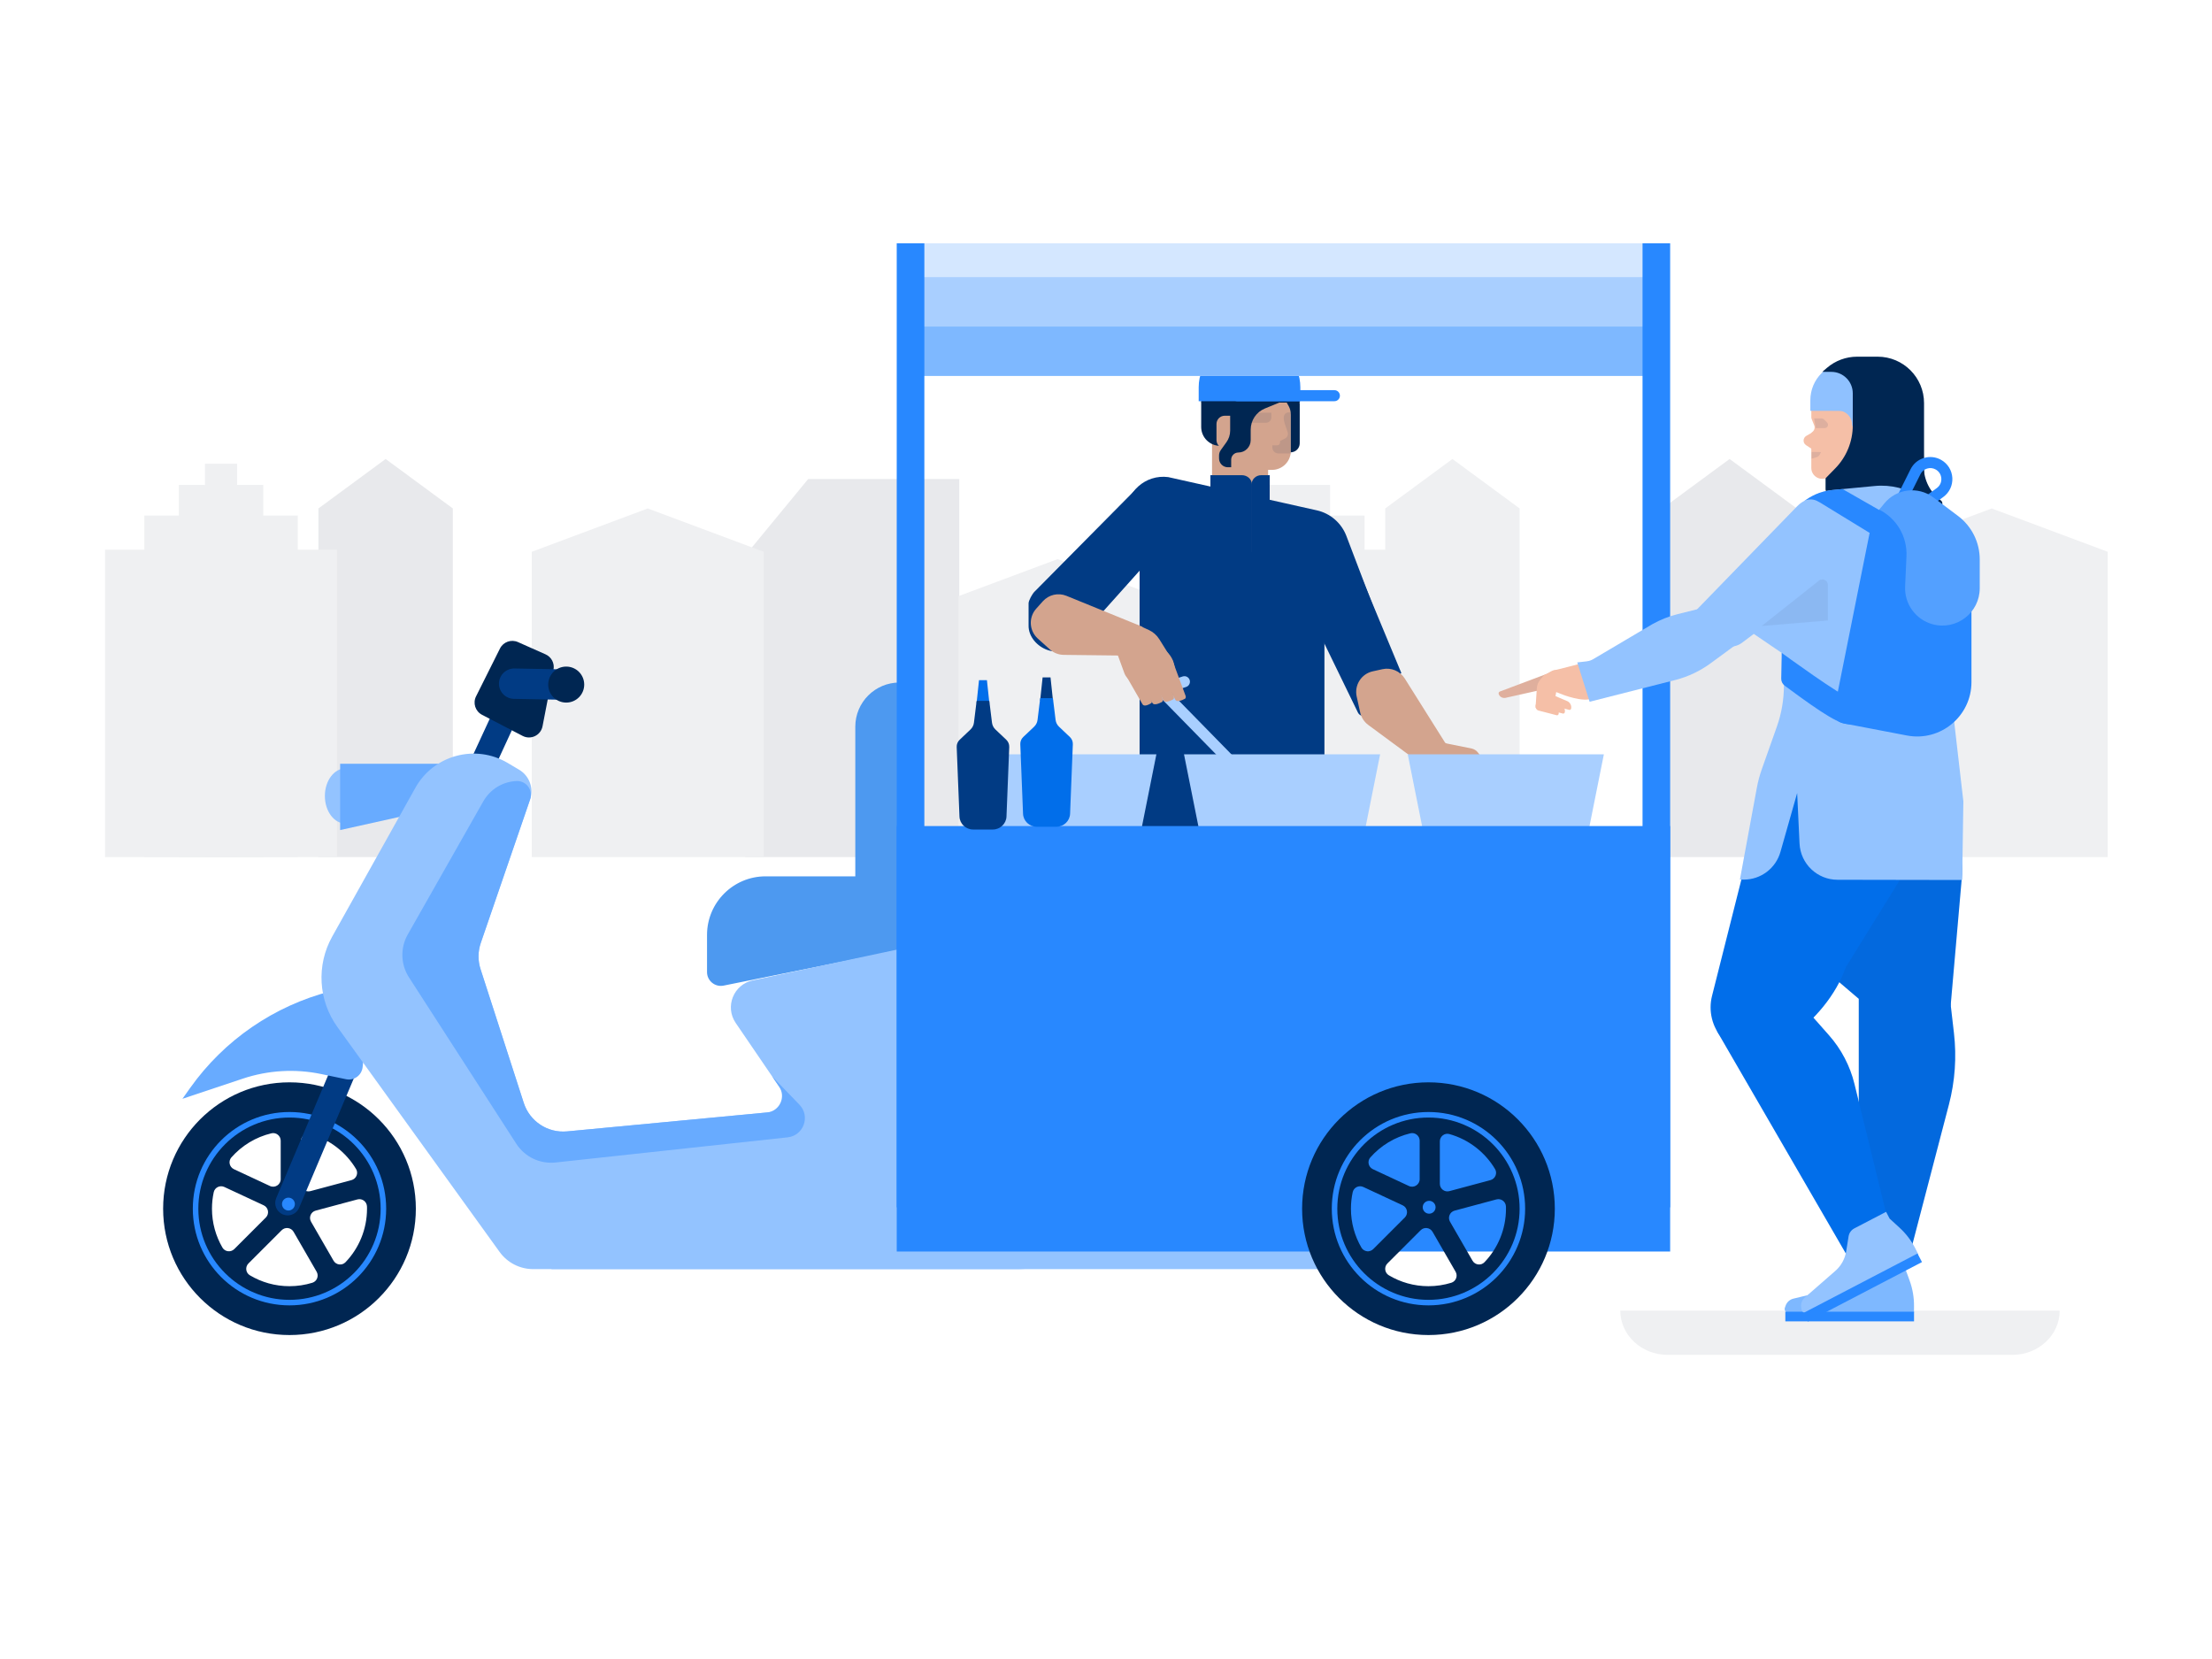
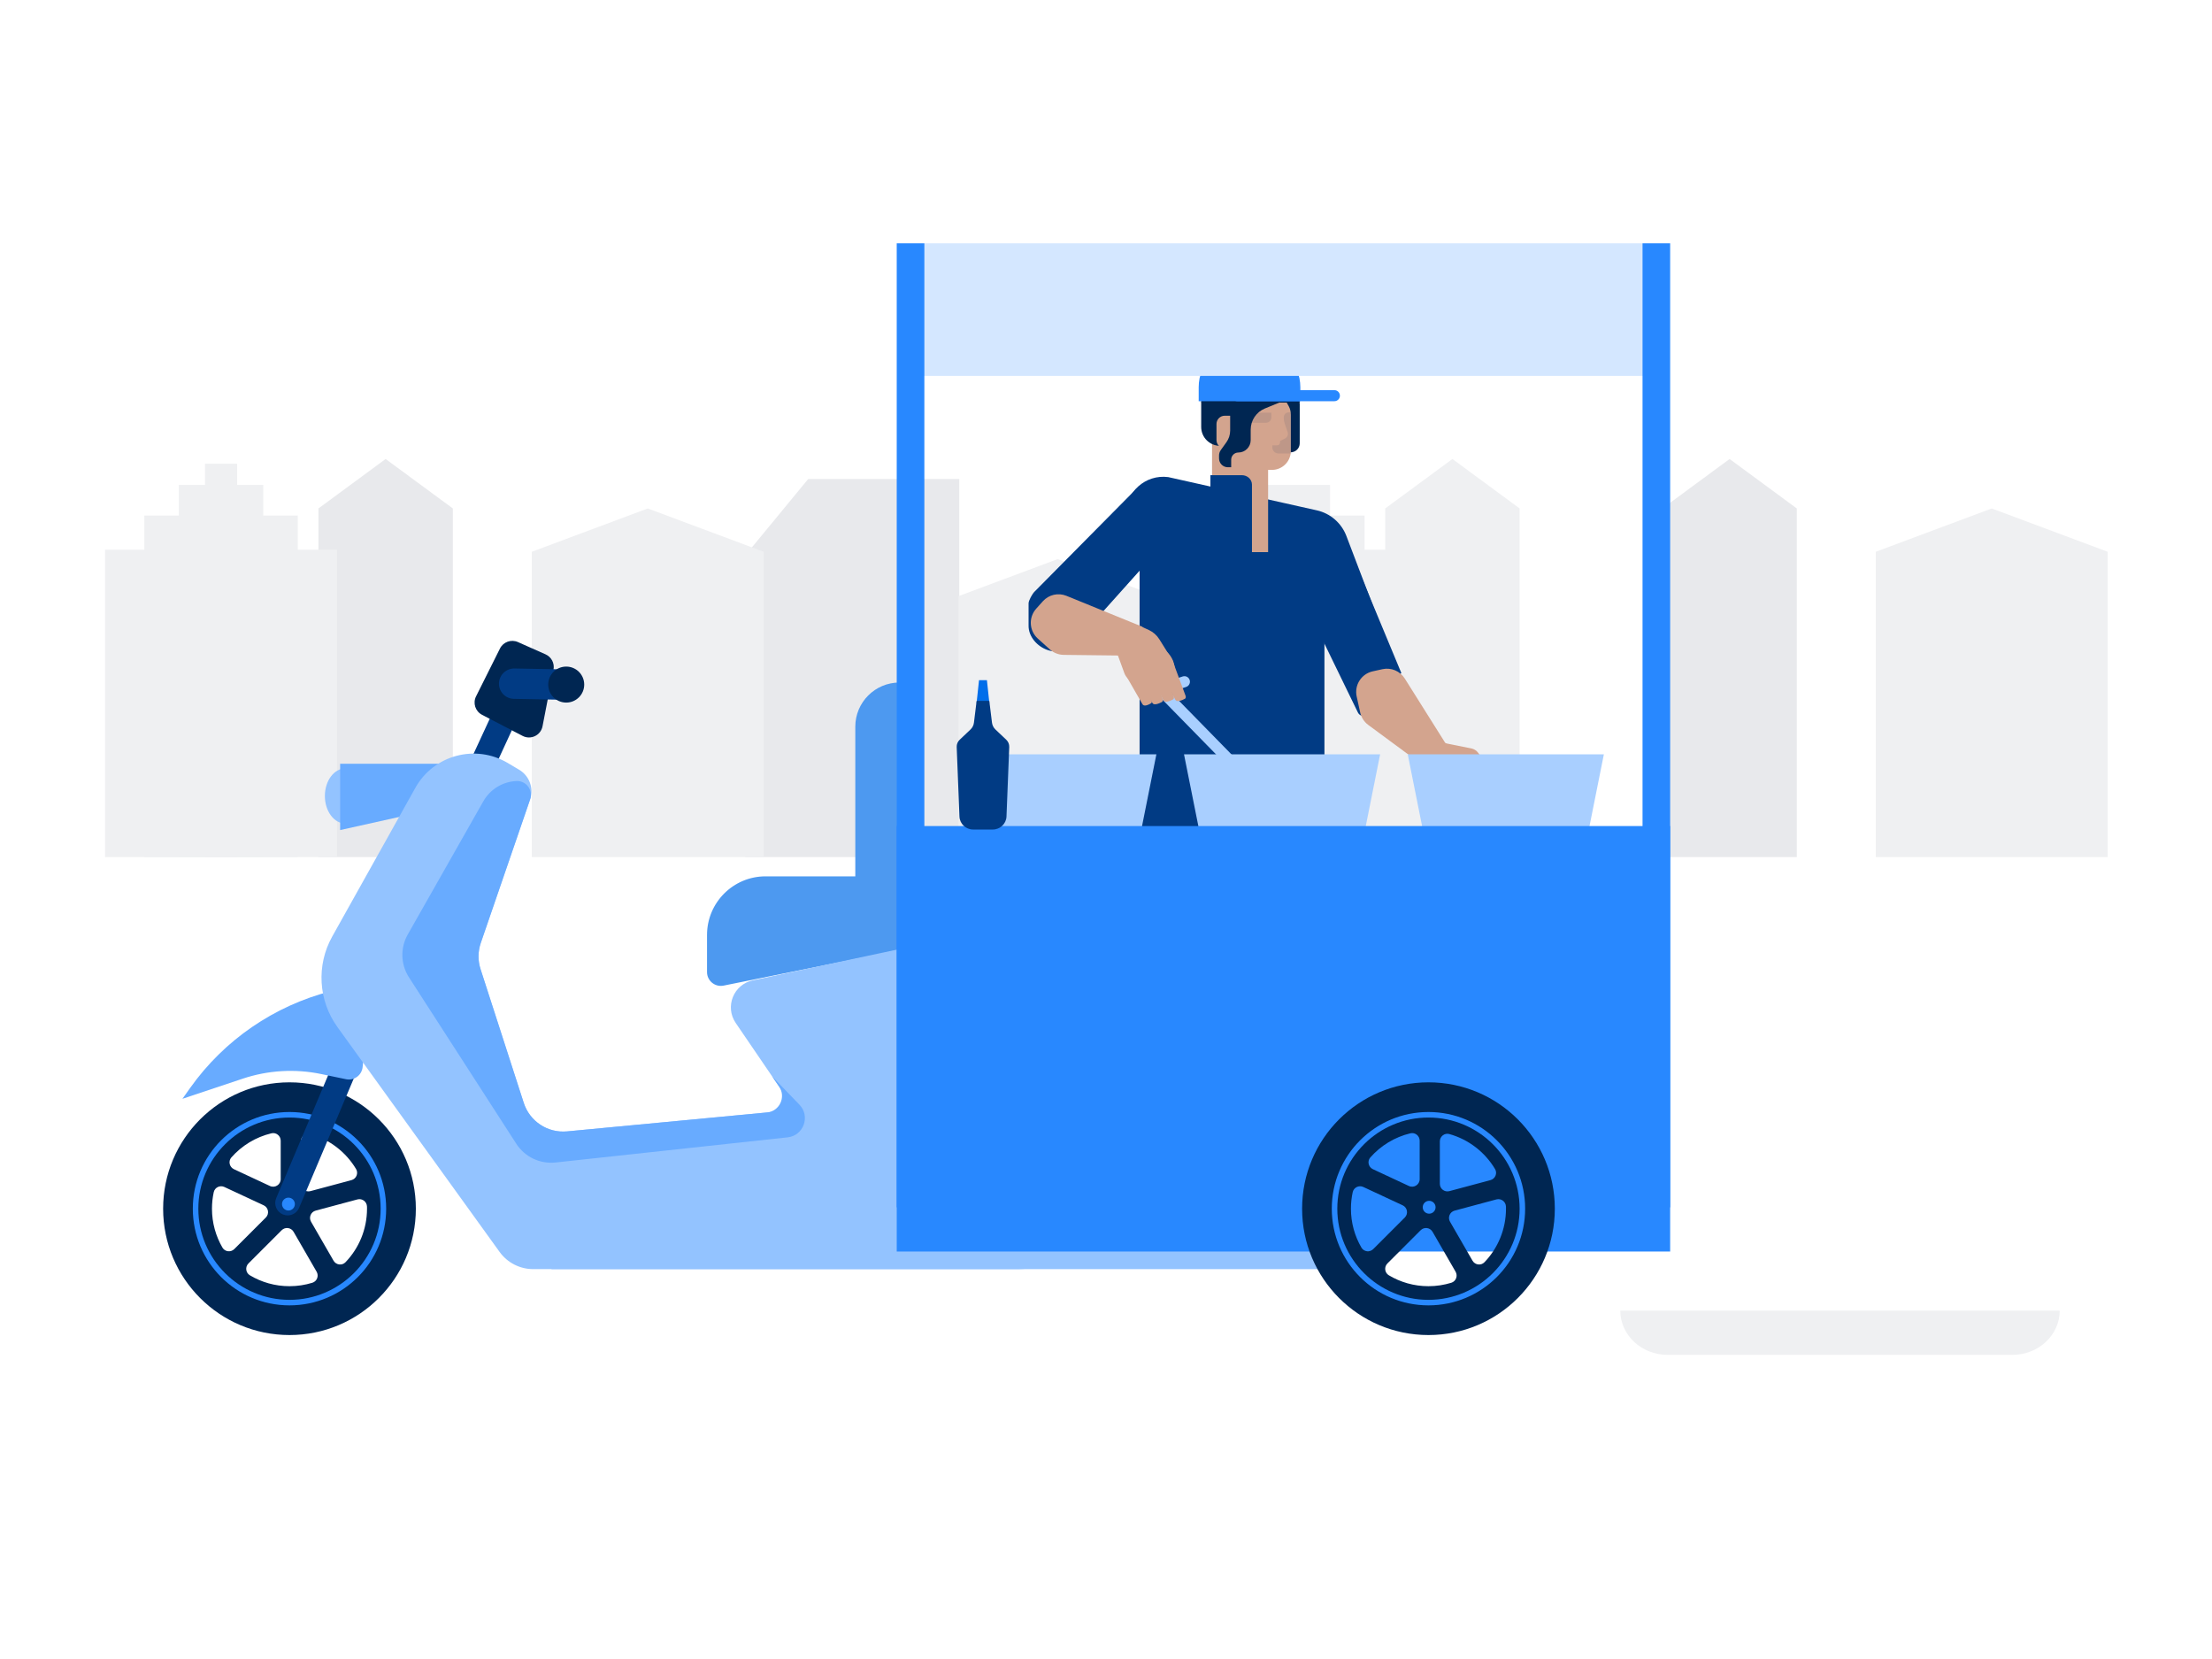
<svg xmlns="http://www.w3.org/2000/svg" fill="none" viewBox="0 0 800 600" width="800" height="600">
  <defs>
    <clipPath id="assetClipPath_bBkEfndq">
      <path d="m0 0 h 710.777 v 142.697 h -710.777 v -142.697 z" id="path_ab_RX7Nm" fill="#ffffff" />
    </clipPath>
    <clipPath id="assetClipPath_l3e_ZC0d">
      <path d="m0 0 h 180.981 v 190.299 h -180.981 v -190.299 z" id="path_eIe6G96A" fill="#ffffff" />
    </clipPath>
    <clipPath id="assetClipPath_PN1yDMDc">
      <path d="m0 0 h 186.087 v 19.009 h -186.087 v -19.009 z" id="path_DM-Ap_X1" fill="#ffffff" />
    </clipPath>
    <clipPath id="assetClipPath__Ac57nNj">
      <path d="m0 0 h 545.58 v 395.232 h -545.58 v -395.232 z" id="path_YZrquQn_" fill="#ffffff" />
    </clipPath>
    <clipPath id="assetClipPath_XlDsQSmM">
-       <path d="m0 0 h 174.348 v 349.228 h -174.348 v -349.228 z" id="path_dmV0kiN9" fill="#ffffff" />
-     </clipPath>
+       </clipPath>
    <clipPath id="assetClipPath_9faT1vcd">
      <path d="m0 0 h 17.649 v 50.803 h -17.649 v -50.803 z" id="path_PJJYaRJb" fill="#ffffff" />
    </clipPath>
    <clipPath id="assetClipPath_TCtCACsz">
-       <path d="m0 0 h 17.649 v 50.803 h -17.649 v -50.803 z" id="path_a89gmgZ4" fill="#ffffff" />
-     </clipPath>
+       </clipPath>
  </defs>
  <path id="collage_bg" d="M0 0h800v600H0z" fill="#FFFFFF" />
  <g transform="translate(38 166)" data-asset-index="0">
    <g clip-path="url(#assetClipPath_bBkEfndq)" transform="scale(1.019 1.009)" data-asset-index="0">
      <path d="m600.432 17.732-23.853-17.732-23.853 17.732v62.483 62.483h23.853 23.853v-62.483z" fill="#E8E9EC" id="H_pNjHcIc2O52w-77wy9H" />
      <path d="m303.169 7.177h-53.617l-22.375 27.442v108.079h75.992z" fill="#E8E9EC" id="CKCT7KzThjKSfOYmTI3Hn" />
      <path d="m123.432 17.732-23.853-17.732-23.853 17.732v62.483 62.483h23.853 23.853v-62.483z" fill="#E8E9EC" id="WN3dE6AF7TM-OgT45wrs9" />
      <g fill="#EFF0F2" id="Ja84j-ViVWL_v3ELdnwmc">
        <path d="m0 32.508h82.325v110.189h-82.325z" fill="#EFF0F2" id="UAdZxEk4w82sDD4EPytkF" />
        <path d="m13.932 20.265h54.461v122.433h-54.461z" fill="#EFF0F2" id="wIXIYdmJacdA4fXGFBDtY" />
        <path d="m26.175 9.288h29.975v133.41h-29.975z" fill="#EFF0F2" id="O749r1aeViWgwwbMy805" />
        <path d="m35.463 1.689h11.399v141.009h-11.399z" fill="#EFF0F2" id="YzJmsMnZoRYbReu-I9qxs" />
        <path d="m378.628 32.508h82.325v110.189h-82.325z" fill="#EFF0F2" id="AUIyH_FwpILv8AcZNEQ2S" />
        <path d="m392.56 20.265h54.461v122.433h-54.461z" fill="#EFF0F2" id="afIs-NICvhEcC0QVwf_7P" />
        <path d="m404.803 9.288h29.975v133.41h-29.975z" fill="#EFF0F2" id="t3a5YrP99uoXcwgo081Pl" />
        <path d="m502.06 17.732-23.853-17.732-23.854 17.732v62.483 62.483h23.854 23.853v-62.483z" fill="#EFF0F2" id="REnouawM5WItk83ecAJYF" />
        <path d="m233.777 33.26-41.163-15.528-41.163 15.528v54.719 54.719h41.163 41.163v-54.719z" fill="#EFF0F2" id="rw1LfoErhENe6KdEtEUlU" />
        <path d="m710.777 33.26-41.163-15.528-41.163 15.528v54.719 54.719h41.163 41.163v-54.719z" fill="#EFF0F2" id="snaV9_rRl0IU0vOuOskPH" />
        <path d="m373.27 49.156-35.184-13.273-35.184 13.273v46.771 46.771h35.184 35.184v-46.771z" fill="#EFF0F2" id="rL1tXFHZyzBCAZzqqarx1" />
      </g>
    </g>
  </g>
  <g transform="translate(372 124)" data-asset-index="1">
    <g clip-path="url(#assetClipPath_l3e_ZC0d)" transform="scale(0.995 0.998)" data-asset-index="1">
      <path d="m107.539 190.299-67.187-.108v-122.013h67.187z" fill="#013B84" id="MslPcN0iIwDJhQLVsoEH" />
      <path d="m50.749 48.643 54.021 12.051c4.915 1.096 8.951 4.585 10.747 9.29l11.123 29.133-32-11.333-62-11.333 2.667-14.106c-.076-8.307 7.204-14.767 15.442-13.702z" fill="#013B84" id="UxdOlL-BFpUtUiIk88fAk" />
      <path d="m87.063 94.972v-59.655h-10.857-9.523v18.789l18.081 41.311c.504 1.155 2.299.809 2.299-.445z" fill="#D3A48E" id="JXK6qCi03ais6yUzBzFY" />
      <path d="m83.017 7.649h-5.15c-5.627 0-10.19 4.562-10.19 10.19v31.56l15.052-3.328 5.793-.039c3.762-.026 6.797-3.082 6.797-6.844v-14.126c.002-9.617-2.685-17.413-12.302-17.413z" fill="#D3A48E" id="FCiBMm2UvPcBpcrzGsgtW" />
      <path d="m77.955 37.31h-8.369c-3.779 0-6.844-3.064-6.844-6.844v-8.963h15.213z" fill="#002652" id="Qnv8LyZ8yfqwCtp-55aAJ" />
      <path d="m71.302 38.213h2.201c1.657 0 3.001-1.344 3.001-3.001v-5.803c0-1.657-1.344-3.001-3.001-3.001h-2.201c-1.657 0-3.001 1.344-3.001 3.001v5.803c0 1.658 1.344 3.001 3.001 3.001z" fill="#D3A48E" id="vsjbI7uylVz9plOoZ29C" />
      <path d="m93.634 10.689s4.922 9.643 4.922 11.433v10.451l-.005 3.847c-.002 1.784-1.453 3.228-3.237 3.223v-13.564c0-1.131-.252-2.217-.702-3.032l-.979-1.768z" fill="#002652" id="IGFRGwfBBQeM85XFcTF4G" />
      <path d="m38.948 53.105-36.827 37.097c-.755.744-2.094 3.137-2.119 4.138v8.053c-.095 4.055 3.136 7.649 6.979 8.944 3.505 1.181 7.377.164 9.849-2.588l46.233-51.468z" fill="#013B84" id="j83Y60dWGCblDMEHAGemt" />
      <path d="m135.476 119.618-18.692-44.848c-.358-.88-1.066-1.571-1.954-1.909l-14.402-5.47-8.737 9.12 28.021 57.464c.721 1.479 2.734 1.709 3.771.431z" fill="#013B84" id="hiOJ_HN1-a2vkoaR4A0BZ" />
      <path d="m86.306 28.953h-5.259v-1.726c0-1.069.866-1.935 1.935-1.935h5.259v1.726c.002 1.069-.865 1.935-1.935 1.935z" fill="#002652" opacity=".1" id="alMwtA7Kox9RSc1ddbg8H" />
      <path d="m81.192 88.71h-15.097v-40.759h11.433c2.024 0 3.665 1.532 3.665 3.422v37.337z" fill="#013B84" id="ZgZ-zhbagm9CU1kxZ5SrN" />
-       <path d="m81.042 88.71h6.602v-40.759h-3.092c-1.939 0-3.511 1.532-3.511 3.422v37.337z" fill="#013B84" id="WVp9ahmV4Ic4N8dQyB7_A" />
      <path d="m66.924 75.838h21.437v22.678h-21.437z" fill="#013B84" id="ljNKL5E1cGaslSW_QWP6" />
      <path d="m97.646 25.151c-.21.069-1.782.06-3.088.038-.992-.016-1.802.782-1.802 1.774v.302c0 .624.102 1.243.303 1.834l1.097 3.221c.318.932-.111 1.956-.999 2.382l-1.746.841v.525c0 .589-.476 1.065-1.065 1.065h-1.747v.734c0 1.215.986 2.201 2.201 2.201h4.977z" fill="#002652" opacity=".1" id="xtqmA_q5x_n3I1vtMaXLM" />
      <path d="m91.813 19.191h-11.08v-8.473h-7.461v21.073c0 1.513-.476 2.989-1.361 4.217l-2.031 2.82c-.424.589-.652 1.297-.65 2.023l.002 1.039c.005 1.763 1.435 3.19 3.2 3.19h1.209v-2.733c0-1.442 1.167-2.61 2.609-2.61 2.476-.001 4.483-2.009 4.483-4.486v-3.795c0-3.358 2.03-6.384 5.138-7.659l5.943-2.437z" fill="#002652" id="VIjRwimOtZzB1oAeFzZ_T" />
      <path d="m79.715 2.783h-1.964c-8.289 0-15.008 6.719-15.008 15.008v3.86h24.562 5.437 3.206 2.564v-.073c-.002-10.38-8.417-18.795-18.797-18.795z" fill="#002652" id="gh6qBI21fj6-L5oZoaDEw" />
      <path d="m41.528 104.914c.592-.745.302-1.851-.58-2.209l-27.191-11.035c-2.988-1.212-6.417-.422-8.571 1.977l-2.42 2.693c-2.826 3.144-2.567 7.984.578 10.81l4.404 3.957c1.382 1.242 3.169 1.939 5.028 1.961l22.066.26z" fill="#D3A48E" id="gVuWJ3ccV6_XcPZpLXIot" />
      <path d="m153.414 148.081-16.672-26.431c-1.721-2.727-4.967-4.085-8.116-3.392l-3.536.777c-4.13.907-6.742 4.989-5.834 9.119l1.271 5.783c.399 1.815 1.443 3.422 2.941 4.524l17.776 13.078z" fill="#D3A48E" id="U25zt9XFz3kI5E7zpTJD_" />
      <path d="m82.723 0h-4.835c-8.866 0-16.054 7.188-16.054 16.054v5.09h36.943v-5.09c0-8.866-7.187-16.054-16.054-16.054z" fill="#2888FF" id="rKcEy-WXT7s4GYdgAdsTh" />
      <path d="m111.162 21.144h-35.316c-1.104 0-2-.896-2-2s.896-2 2-2h35.316c1.104 0 2 .896 2 2s-.896 2-2 2z" fill="#2888FF" id="T-VEWOZCJ58i-gPFA4vy" />
      <path d="m180.88 159.382s.003-.006.005-.011c.168-.244.11-.577-.13-.751l-8.097-5.705c-.87-.614-1.867-1.027-2.92-1.211l-4.597-.842-1.743-2.325c-.604-.816-1.496-1.372-2.488-1.567l-8.57-1.716-.07-.013c-.299-.07-.585-.149-.87-.247l.001.013-17.436-5.373 7.605 12.568c.874 3.291 2.434 4.222 4.51 5.484l3.657 2.21c1.344.763 2.867 1.15 4.411 1.125.949-.027 1.894.083 2.814.326 2.609.657 6.739 1.608 6.739 1.608.705.103 1.383-.264 1.693-.895l.068-.14c.322-.812-.069-1.724-.878-2.052-.813-.336-5.634-2.39-7.128-3.06l-.011-.005c-.24-.118-.381-.367-.355-.632.024-.259.217-.469.472-.524l2.009-.421 10.577.621 8.085 4.119c.9.455 1.997.224 2.631-.56z" fill="#D3A48E" id="hKJS8TF3Np-USUg2guvx9" />
      <path d="m78.347 158.665c-.518 0-1.035-.2-1.427-.599l-30.457-31.006c-.485-.494-.681-1.203-.517-1.875s.664-1.212 1.321-1.427l8.763-2.867c1.052-.344 2.18.229 2.522 1.279.344 1.05-.229 2.18-1.278 2.523l-5.698 1.864 28.197 28.706c.774.788.763 2.054-.025 2.828-.39.383-.896.574-1.401.574z" fill="#A9CFFF" id="ZrbdWe9LH_NeIPezzOm9T" />
      <g fill="#D3A48E" id="TZ4SFCOwE8ZOn62qZcmvQ">
        <path d="m56.797 128.998c-1.093.575-2.883 1.3-3.429.387l-5.194-10.036 4.089-4.379 4.827 12.993c.114.281.05.898-.279 1.029-.004.002-.009.004-.014.006z" fill="#D3A48E" id="G6x1i1VlwBHxRXFRg1kS6" />
        <path d="m52.486 129.241c-1.093.575-2.883 1.3-3.429.387l-5.194-10.036 4.089-4.379 4.827 12.993c.114.281.05.898-.279 1.029-.003.002-.009.004-.014.006z" fill="#D3A48E" id="Dpimbjlkm3WgOJ5K78Bwo" />
        <path d="m48.458 130.159c-1.093.574-2.883 1.3-3.429.387l-5.194-10.036 4.089-4.379 4.827 12.993c.114.281.05.898-.279 1.029-.003.002-.008.004-.014.006z" fill="#D3A48E" id="RFK-Y2X2a7aR9O6cG2Mvd" />
        <path d="m44.562 130.585c-.959.581-2.547 1.321-3.129.431l-5.643-9.787 3.397-4.366 5.557 12.699c.129.275.122.882-.169 1.016-.003.003-.008.005-.013.007z" fill="#D3A48E" id="ZMrRivNcFXYVSGRahc6XS" />
        <path d="m41.595 122.806 8.749-3.247c2.005-.744 2.821-3.141 1.686-4.954l-4.496-7.183c-.926-1.479-2.266-2.653-3.854-3.376l-2.643-1.203-9.578 7.669 3.34 9.137c1.002 2.737 4.059 4.157 6.796 3.157z" fill="#D3A48E" id="vd0Rsfn1WjKeM76AxzTNK" />
        <ellipse cx="45.296" cy="118.119" rx="7.718" ry="8.439" transform="matrix(-.939 .343 -.343 -.939 128.395 213.504)" fill="#D3A48E" id="d23HNpPuLYvfZEskZ6cy" />
      </g>
      <path d="m86.398 161.308c5.151 4.596 10.142 7.551 9.174 8.665-2.808 3.23-9.335 2.057-14.487-2.539-5.151-4.596-6.935-10.839-4.168-14.105.893-1.053 4.33 3.383 9.481 7.979z" fill="#ACD1FF" id="uf5MRw0qbBwDzEOFT6Eg" />
    </g>
  </g>
  <g transform="translate(586 474)" data-asset-index="2">
    <g clip-path="url(#assetClipPath_PN1yDMDc)" transform="scale(0.854 0.842)" data-asset-index="2">
      <path d="m186.087 0c0 10.498-8.971 19.009-20.036 19.009h-146.015c-11.065 0-20.036-8.511-20.036-19.009z" fill="#EFF0F2" id="jK6e3cOU-eFKgKmiktaDS" />
    </g>
  </g>
  <g transform="translate(59 88)" data-asset-index="3">
    <g clip-path="url(#assetClipPath__Ac57nNj)" transform="scale(0.999 0.999)" data-asset-index="3">
      <g fill="#A9CFFF" id="SgPF8Zr7r5XOHlVLqxndV">
        <path d="m352.58 220h-57l-7-35h71z" fill="#A9CFFF" id="OhTGPMkttxNML-pAye3" />
        <path d="m433.58 220h-57l-7-35h71z" fill="#A9CFFF" id="LVnwdSRAvWDe3LykGVNKN" />
        <path d="m514.58 220h-57l-7-35h71z" fill="#A9CFFF" id="U0EUqY2xEjhCGz7UsLSqN" />
      </g>
      <path d="m140.58 362.366h287.814v9h-287.814z" fill="#93C3FF" id="itWHXgcAVN1uzTJl8shtA" />
      <ellipse cx="66.053" cy="200.077" fill="#93C3FF" rx="7.5" ry="10" id="o2KAVW8JJUI6UaY_cNUZr" />
      <path d="m45.744 311.077c-21.214 0-38.411 17.197-38.411 38.411s17.197 38.41 38.411 38.41 38.41-17.197 38.41-38.41c.001-21.214-17.196-38.411-38.41-38.411zm4.122 14.039c0-1.793 1.703-3.134 3.43-2.652 7.005 1.954 12.912 6.568 16.56 12.681.92 1.541.063 3.537-1.671 4.002l-14.872 3.985c-1.739.466-3.447-.845-3.447-2.645zm-25.166 5.821c3.761-4.265 8.8-7.379 14.515-8.743 1.71-.408 3.348.917 3.348 2.675v13.919c0 2.003-2.081 3.329-3.896 2.482l-13.034-6.081c-1.637-.763-2.127-2.898-.933-4.252zm-3.228 32.635c-2.409-4.144-3.792-8.958-3.792-14.085 0-2.046.221-4.045.641-5.972.374-1.711 2.25-2.628 3.838-1.889l14.248 6.637c1.723.803 2.124 3.075.78 4.419l-11.421 11.421c-1.263 1.263-3.397 1.012-4.294-.531zm32.555 12.728c-2.621.81-5.406 1.248-8.287 1.248-5.239 0-10.142-1.441-14.343-3.951-1.524-.91-1.765-3.027-.51-4.282l12.028-12.028c1.273-1.273 3.408-.992 4.308.567l8.348 14.459c.876 1.516.129 3.47-1.544 3.987zm11.986-7.423c-1.249 1.303-3.415 1.002-4.318-.561l-8.146-14.114c-.9-1.559-.076-3.548 1.663-4.014l15.137-4.058c1.718-.461 3.402.813 3.451 2.592.007.254.011.509.011.765 0 7.517-2.971 14.353-7.798 19.39z" fill="#002652" id="qns0W1fPtNgWqKRQ11tlO" />
      <path d="m45.744 316.744c18.055 0 32.744 14.689 32.744 32.744s-14.689 32.744-32.744 32.744-32.744-14.689-32.744-32.744 14.689-32.744 32.744-32.744m0-13c-25.264 0-45.744 20.48-45.744 45.744s20.48 45.744 45.744 45.744 45.744-20.48 45.744-45.744-20.48-45.744-45.744-45.744z" fill="#002652" id="Kaywo4xV9FRpJ5StA8eu" />
      <path d="m45.744 316.488c18.196 0 33 14.804 33 33s-14.804 33-33 33-33-14.804-33-33 14.804-33 33-33m0-2c-19.33 0-35 15.67-35 35s15.67 35 35 35 35-15.67 35-35-15.67-35-35-35z" fill="#2888FF" id="Amx7g3Q7D-ORAfyDRvNex" />
      <path d="m45.078 351.918c-.584 0-1.178-.114-1.75-.356-2.289-.968-3.36-3.608-2.393-5.897l41-97c.154-.364.354-.705.596-1.015 2.709-4.372 26.809-56.138 42.462-90.116 1.04-2.258 3.71-3.246 5.97-2.204 2.257 1.04 3.244 3.712 2.204 5.97-32.677 70.935-40.689 86.959-42.958 90.908l-40.983 96.961c-.727 1.717-2.394 2.749-4.148 2.749z" fill="#013B84" id="sNJTFnBBYtbdsMv6iyBhI" />
      <path d="m202.893 268.729 88.449-17.868c2.333-.471 4.01-2.521 4.01-4.901v-11.792c0-2.761-2.239-5-5-5h-72.235c-11.716 0-21.213 9.497-21.213 21.213v13.447c-.001 3.159 2.893 5.526 5.989 4.901z" fill="#4D99F0" id="bJQ2flaYeLEe755UKu8nl" />
      <path d="m66.223 302.619-8.978-1.871c-9.442-1.968-19.238-1.395-28.387 1.659l-21.875 7.303 2.772-3.906c12.335-17.381 30.442-29.816 51.092-35.088l14.752-3.766-3.385 31.312c-.317 2.937-3.098 4.959-5.991 4.357z" fill="#68ABFF" id="nCQ7Il-67rl9wdNqmvr" />
      <path d="m64.08 188.417h36v16l-36 8z" fill="#68ABFF" id="pQJdRtwoRhYTHV0OW05cY" />
      <circle cx="45.363" cy="347.819" fill="#2888FF" r="2.327" id="ph180d_lnqXlzMZHfpuu2" />
      <path d="m130.137 178.326-14.691-7.639c-2.423-1.26-3.386-4.23-2.165-6.672l8.662-17.325c1.195-2.391 4.06-3.419 6.503-2.333l10 4.444c2.127.945 3.321 3.234 2.878 5.519l-3.972 20.52c-.634 3.282-4.249 5.029-7.215 3.486z" fill="#002652" id="DG9rd1C7MfekBxrBSsjMN" />
      <path d="m91.322 197.111-30.107 53.846c-5.794 10.363-5.059 23.144 1.886 32.774l58.708 81.409c2.819 3.91 7.346 6.226 12.166 6.226h175.402c2.667 0 11.128-.711 13.429-2.06l50.686-79.89c2.415-1.415 3.197-4.537 1.736-6.924l-25.324-41.363c-1.107-1.808-3.234-2.722-5.307-2.279l-131.137 27.976c-6.951 1.483-10.18 9.541-6.176 15.413l16.673 24.453c2.144 3.144.129 7.435-3.66 7.794l-74.055 7.016c-7.003.663-13.526-3.628-15.688-10.322l-15.644-48.422c-.998-3.089-.967-6.418.088-9.488l17.853-51.935c1.397-4.065-.251-8.552-3.947-10.747l-4.149-2.464c-11.689-6.939-26.799-2.877-33.433 8.987z" fill="#93C3FF" id="E10MMn2HIpYmVRfL_pbUQ" />
      <path d="m145.407 165.256c-.035 0-.069 0-.104-.001l-18.325-.339c-3.037-.056-5.454-2.563-5.397-5.601.056-3.038 2.6-5.438 5.601-5.397l18.325.339c3.037.056 5.454 2.563 5.397 5.601-.055 3.002-2.507 5.398-5.497 5.398z" fill="#013B84" id="vc5xUdGUAFMKcAzjvacQG" />
      <circle cx="145.926" cy="159.748" fill="#002652" r="6.517" id="noyTvQK5TFr40tBVt3Zq2" />
      <path d="m115.917 202.004-27.354 48.212c-2.755 4.856-2.585 10.84.441 15.532l38.847 60.23c3.076 4.769 8.579 7.394 14.221 6.783l84.009-9.101c5.787-.627 8.325-7.633 4.282-11.821l-9.868-10.222 2.507 3.677c2.573 3.773.155 8.923-4.391 9.353l-72.369 6.856c-7.003.663-13.526-3.628-15.688-10.322l-15.644-48.422c-.998-3.089-.967-6.418.088-9.488l17.87-51.984c1.145-3.331-1.421-6.77-4.939-6.621-5.003.211-9.542 2.984-12.012 7.338z" fill="#68ABFF" id="Ewzpb4ioLEbNyb0WFTA9W" />
      <path d="m266.58 159c-8.837 0-16 7.163-16 16v76h16z" fill="#4D99F0" id="RlBDXR793tAwRNOHdh6Pz" />
      <path d="m265.58 210.958h280v154.042h-280z" fill="#2888FF" id="MDbnCsqdJ3Xuqhw3hRh01" />
      <path d="m541.58 3-6-3h-260l-5.816 3v45h271.816z" fill="#D4E7FF" id="oka3Eb471wc0v8uzONMgz" />
      <path d="m458.08 311.077c-21.214 0-38.411 17.197-38.411 38.411s17.197 38.41 38.411 38.41 38.41-17.197 38.41-38.41c.001-21.214-17.196-38.411-38.41-38.411zm4.122 14.039c0-1.793 1.703-3.134 3.43-2.652 7.005 1.954 12.912 6.568 16.56 12.681.92 1.541.063 3.537-1.671 4.002l-14.872 3.985c-1.739.466-3.447-.845-3.447-2.645zm-25.166 5.821c3.761-4.265 8.8-7.379 14.515-8.743 1.71-.408 3.348.917 3.348 2.675v13.919c0 2.003-2.081 3.329-3.896 2.482l-13.034-6.081c-1.637-.763-2.127-2.898-.933-4.252zm-3.229 32.635c-2.409-4.144-3.792-8.958-3.792-14.085 0-2.046.221-4.045.641-5.972.374-1.711 2.25-2.628 3.838-1.889l14.248 6.637c1.723.803 2.124 3.075.78 4.419l-11.421 11.421c-1.262 1.263-3.396 1.012-4.294-.531zm32.556 12.728c-2.621.81-5.406 1.248-8.287 1.248-5.239 0-10.142-1.441-14.343-3.951-1.524-.91-1.765-3.027-.51-4.282l12.028-12.028c1.273-1.273 3.408-.992 4.308.567l8.348 14.459c.876 1.516.129 3.47-1.544 3.987zm11.985-7.423c-1.249 1.303-3.415 1.002-4.318-.561l-8.146-14.114c-.9-1.559-.076-3.548 1.663-4.014l15.137-4.058c1.718-.461 3.402.813 3.451 2.592.007.254.011.509.011.765.001 7.517-2.97 14.353-7.798 19.39z" fill="#002652" id="greFHGmrbn4gdsQxhLf08" />
      <path d="m458.08 316.744c18.055 0 32.744 14.689 32.744 32.744s-14.689 32.744-32.744 32.744-32.744-14.689-32.744-32.744 14.689-32.744 32.744-32.744m0-13c-25.264 0-45.744 20.48-45.744 45.744s20.48 45.744 45.744 45.744 45.744-20.48 45.744-45.744-20.48-45.744-45.744-45.744z" fill="#002652" id="PXkay92s7QZwPQEmdDeTk" />
      <path d="m458.08 316.488c18.196 0 33 14.804 33 33s-14.804 33-33 33-33-14.804-33-33 14.804-33 33-33m0-2c-19.33 0-35 15.67-35 35s15.67 35 35 35 35-15.67 35-35-15.67-35-35-35z" fill="#2888FF" id="PMWVuZiyhaU3_e_DnySz7" />
-       <path d="m269.764 30.123h271.816v17.877h-271.816z" fill="#7EB8FF" id="gJcyM7OSjEI0jPe0cmsh8" />
-       <path d="m269.764 12.247h271.816v17.877h-271.816z" fill="#A9CFFF" id="j70vqRIgwgmnO6dhoQX77" />
      <path d="m265.58 0h10v349h-10z" fill="#2888FF" id="h6p6C6rcTPIwN8Yh2DieO" />
      <path d="m535.58 0h10v349h-10z" fill="#2888FF" id="abkzbhPgrHjCXg3K7HH_w" />
      <circle cx="458.329" cy="348.97" fill="#2888FF" r="2.327" id="aHhgdIWDeyvXZqXL5qUFG" />
    </g>
  </g>
  <g transform="translate(542 129)" data-asset-index="4">
    <g clip-path="url(#assetClipPath_XlDsQSmM)" transform="scale(0.998 0.999)" data-asset-index="4">
      <path d="m27.818 111.619-8.261 2.084c-.894.224-7.086 4.488-7.086 4.488l11.039 4.257c.883.349 10.279 3.639 11.227.055l5.288-4.967c2.546-1.845 1.852-6.198-1.048-6.577l-4.334-.566c-3.15-.3-4.783.71-6.825 1.226z" fill="#F5BFA7" id="C73axxXAqOF_uVASM-Nbz" />
      <path d="m.014 122.05c.277.983 1.243 1.626 2.371 1.478l17.009-3.799 1.711-6.272-20.632 7.763c-.317.091-.525.455-.463.814z" fill="#F5BFA7" id="M4Hd--pozQdSeENrxBlJ" />
      <path d="m.014 122.05c.277.983 1.243 1.626 2.371 1.478l17.009-3.799 1.711-6.272-20.632 7.763c-.317.091-.525.455-.463.814z" fill="#1D2445" opacity=".1" id="Z8-7S2mngFQByodZ7ewlZ" />
      <g fill="#F5BFA7" id="fKwGq6YxxHU0pJuQZa6oX">
        <path d="m15.047 116.966c-.701.836-1.128 1.917-1.203 3.044l-.319 4.813-.124 1.855c-.059.366.157.678.474.725.006-.012.006-.012.016-.006.897-.014 1.775-.855 2.095-2.086l1.665-9.219c.153-.849-.741-1.347-1.274-.711z" fill="#F5BFA7" id="HxDW_0nbI_NtZ1QYao_B5" />
        <path d="m13.667 127.545c.161.269.404.458.686.531l5.085 1.318 1.561.406c.299.119.622-.079.742-.428-.009-.008-.009-.008-.001-.019.215-1.009-.286-2.115-1.262-2.652l-4.788-2.04c-1.497-.638-2.917 1.385-2.023 2.884z" fill="#F5BFA7" id="VrW7DtlS41C23IJzy14rg" />
        <path d="m16.153 127.347 5.522 1.431 1.561.406c.299.119.622-.079.742-.428-.009-.008-.009-.008-.001-.019.215-1.009-.286-2.115-1.262-2.652l-6.225-2.652c-1.069-.455-2.082.988-1.444 2.058z" fill="#F5BFA7" id="ZMVONXTY5kmJ3lINn_ydi" />
        <path d="m16.712 115.207-1.556 9.387 2.778.138c-.059.366.157.678.474.725.006-.012.006-.012.016-.006.897-.014 1.775-.855 2.095-2.086l1.618-8.96c.167-.926-1.969-1.35-3.04-.454z" fill="#F5BFA7" id="A2c1__exGRghkr3TqTuOG" />
        <path d="m18.45 126.017 5.522 1.431 1.561.406c.299.119.622-.079.742-.428-.009-.008-.009-.008-.001-.019.215-1.009-.286-2.115-1.262-2.652l-6.225-2.652c-1.069-.455-2.082.988-1.444 2.058z" fill="#F5BFA7" id="a-zb3y6zlvx--drVTr02m" />
      </g>
      <path d="m146.51 334.492h-16v-102l31.5-13.5 2.991 25.909c.999 8.652.381 17.414-1.822 25.84z" fill="#016EEA" id="P5rIrhfYsqNkCBkZze5-0" />
      <path d="m163.783 235.206-27.465 2.217-14.171-12.074-6.619-85.997 11.66.266c24.804 3.001 42.759 25.134 40.581 50.024z" fill="#016EEA" id="kh_L0P4qmO8qRGwtGan8" />
      <path d="m127.188 139.618-11.66-.266 6.619 85.997 8.376 7.137-.014.006v102h16l16.669-63.751c2.203-8.426 2.821-17.188 1.822-25.84l-1.175-10.182 3.944-45.077c2.179-24.89-15.776-47.023-40.581-50.024z" fill="#1D2445" opacity=".07" id="hNUr5ChF1pJrL95P0SLou" />
      <path d="m103.327 248.208-14.856 7.015-7.398-8.384c-3.715-4.211-5.115-9.983-3.74-15.427l18.929-74.959 22.112-5.461 37.793 21.112-30.323 48.87c-3.644 10.28-11.343 19.201-20.199 25.567z" fill="#016EEA" id="iUzt-a2_9teIIRpyUQ3R" />
      <path d="m103.726 344.331.264-.759c.444-1.276 1.505-2.239 2.819-2.556l14.258-3.447c2.702-.653 5.09-2.233 6.749-4.463l3.277-4.408c.75-1.008 1.932-1.602 3.188-1.602h12.971v2.764l1.676 4.586c1.091 2.985 1.635 6.143 1.606 9.322l-.021 2.325h-20.183l-.001.001h-25.349c-.913 0-1.554-.901-1.254-1.763z" fill="#7EB8FF" id="aGfqWC3QInqJH9jTeF3j" />
      <path d="m103.902 345.725h46.633v3.503h-46.633z" fill="#2888FF" id="I5ErE_kwjT-Sm7WexY-Y" />
      <path d="m143.755 323.701-13.84 8.027-50.602-87.245c-.311-.536-.105-1.222.45-1.498l26.084-12.994 13.85 15.637c4.477 5.055 7.656 11.123 9.263 17.681z" fill="#016EEA" id="VqGRQvMj-x1L0L6W-iwie" />
      <path d="m109.758 344.965-.116-.795c-.195-1.337.302-2.681 1.32-3.569l11.057-9.639c2.095-1.827 3.485-4.33 3.926-7.075l.873-5.423c.2-1.24.974-2.313 2.088-2.893l11.506-5.987 1.276 2.452 3.604 3.295c2.346 2.145 4.286 4.695 5.728 7.528l1.055 2.073-17.904 9.316v.001l-22.487 11.701c-.811.422-1.794-.082-1.926-.985z" fill="#93C3FF" id="BmcO4l-nKukB4L-BQAQ7a" />
      <path d="m108.733 335.16h46.633v3.503h-46.633z" fill="#2888FF" transform="matrix(-.887 .462 -.462 -.887 404.707 574.827)" id="qbdmxPfcxYGsnI6HNTw6" />
      <path d="m117.499 13.988h11.469v14.579h-11.469z" fill="#F5BFA7" id="s0AR6c5JWnOixTdZD-PI-" />
      <path d="m128.191 3.51h7.776v29.16h-7.776z" fill="#000000" id="ntAPfohafbkUsr7Ay9YoR" />
      <path d="m139.301 38.37-8.782 3.902v-37.182c-.001-2.182 1.768-3.951 3.951-3.951h1.778c8.467 0 14.945 7.541 13.671 15.912l-1.41 9.257c-.813 5.326-4.284 9.874-9.208 12.062z" fill="#002652" id="bSFN2zH2dgACp26fY7Jp" />
      <path d="m113.314 14.914v6.954c0 .252.049.503.142.737l.922 2.292c.31.77.105 1.651-.512 2.206l-.553.497v12.667c0 2.681 2.612 4.583 5.164 3.761l23.659-7.628z" fill="#F5BFA7" id="zEFa4DnxbxnUL4Cwe2U71" />
      <path d="m116.784 35.615-5.391-3.593c-1.217-.812-1.16-2.619.105-3.354l5.285-3.061v10.008z" fill="#F5BFA7" id="HeU2LHCNpKwC7pc8iBMnH" />
      <path d="m125.924 41.538 3.584-1.476c1.301-.536 2.728.421 2.728 1.827v5.032" fill="#002652" opacity=".1" id="ZFRVX6Xw878xR9Q7Mow6c" />
      <path d="m126.79 1.929h.517c2.182 0 3.951 1.769 3.951 3.951v13.722h-18.296v-3.843c-0-7.638 6.191-13.83 13.828-13.83z" fill="#8FC1FF" id="sgK-aJmtfKUY0J9ykFtN" />
      <path d="m136.898 28.549h-9.783v-8.942h9.783c1.986 0 3.596 1.61 3.596 3.596v1.749c.001 1.987-1.609 3.597-3.596 3.597z" fill="#F5BFA7" id="nfGV51YFJWr2yjLKk2hg" />
      <path d="m131.377 26.688h5.742v8.743h-5.742z" fill="#F5BFA7" id="wvHdLgvmK_FKHA3_4K3oW" />
      <path d="m120.936 11.679h11.746v6.023c1.878.149 3.672.262 3.938.174.403-.134-3.836 4.558-6.493 7.471-.73.8-2.06.283-2.06-.8 0-2.783-2.256-5.038-5.038-5.038h-2.092v-7.83z" fill="#8FC1FF" id="fzlskxTfQ90wch_AlXiQ5" />
      <path d="m114.351 22.348h2.706c.314 0 .616.124.839.347l1.127 1.127c.747.747.218 2.023-.839 2.023h-3.275" fill="#002652" opacity=".1" id="flSqUMy5jTrUmLRS_pj3" />
      <path d="m116.834 34.531-.45.881c-.247.482-.682.842-1.202.995l-1.787.525v-2.449z" fill="#002652" opacity=".1" id="Ej2b2sivi0k8L1xdCLBpC" />
      <path d="m117.287 5.495h3.283c4.289 0 7.767 3.477 7.767 7.767v11.632c0 5.798-2.269 11.366-6.321 15.513l-3.539 3.621v4.131h35.69v-31.347c.001-9.285-7.526-16.812-16.811-16.812h-7.443c-4.018 0-7.903 1.439-10.951 4.056z" fill="#002652" id="UDfnueCKEdKa1i9zx2Tr" />
      <path d="m153.846 21.346.215 18.575c.055 4.743 2.31 9.192 6.104 12.039l.079.059c.829.622.726 1.896-.193 2.377l-31.913 16.695c-1.169.612-2.607.012-2.995-1.25l-6.665-21.682z" fill="#002652" id="DHWyZO6zrJEVKTFkEU-yK" />
      <path d="m164.574 127.741 3.84 33.25-.43 28.46-45.18-.08c-7.36-.01-13.41-5.79-13.76-13.14l-.86-18.25-6.06 21.31c-1.69 5.94-7.12 10.03-13.29 10.02h-1.4l6.14-33.25c.43-2.3 1.03-4.55 1.81-6.75l5.46-15.42c1.68-4.75 2.53-9.73 2.54-14.75.01-1.17-.04-2.34-.13-3.51l-.66-8.39-2.02-1.37-17.65-12.01 25.65-38.28c1.1-1.64 2.46-3.05 4.02-4.17 2.38-1.74 5.21-2.84 8.22-3.12l3.83-.37 11.67-1.11c11.89-1.13 22.98 6.08 26.77 17.4l8.11 24.25z" fill="#93C3FF" id="deXCiYgd6HeCQX9iXHWJn" />
      <path d="m82.344 88.859-17.408 4.328c-3.186.792-6.254 2-9.125 3.592l-21.538 12.719c-.728.43-1.538.701-2.378.796l-3.398.386 4.474 14.248 31.113-7.895c4.609-1.191 8.948-3.251 12.785-6.067l10.939-8.03c1.185-.87 1.512-2.5.753-3.759z" fill="#93C3FF" id="wT7-E_NHvl0Ca-wSltdOe" />
      <path d="m71.072 92.334 7.283 9.791c2.328 3.13 6.759 3.768 9.875 1.421l46.825-35.267-12.165-13.817c-3.847-4.37-10.601-4.536-14.659-.361z" fill="#93C3FF" id="ZnCAad04tSw76OuYRVlq1" />
      <path d="m135.524 58.418-13.956 69.618c-.415 2.161 1.002 4.248 3.162 4.661l23.235 4.442c12.135 2.32 23.383-6.981 23.383-19.336v-41.405c0-6.196-2.917-12.031-7.874-15.749l-8.909-6.682c-5.567-4.175-12.849-3.169-17.237 2.231z" fill="#2888FF" id="My8cNTIz8ZpfoARWiJ-1V" />
      <path d="m150.339 58.151c-.62 0-1.23-.287-1.622-.827-.647-.895-.447-2.145.447-2.793l9.618-6.964c1.124-.814 1.725-2.076 1.646-3.463-.078-1.386-.816-2.574-2.025-3.257-.964-.545-2.075-.667-3.136-.343-1.058.323-1.913 1.046-2.408 2.036l-5.475 10.95c-.493.987-1.693 1.39-2.684.895-.988-.494-1.389-1.695-.895-2.684l5.475-10.95c.99-1.98 2.701-3.426 4.818-4.073 2.117-.645 4.344-.403 6.272.687 2.383 1.347 3.896 3.782 4.051 6.515.153 2.732-1.078 5.322-3.295 6.927l-9.618 6.965c-.352.256-.763.379-1.169.379z" fill="#2888FF" id="bljDK3bNDxg58kQ3tL80E" />
      <path d="m141.284 57.431-4.47 7.81-20.433-12.494c-1.599-.978-2.931-1.33-4.751-.884l-.858.376c2.38-1.74 5.526-3.487 10.043-3.948l3.83-.37z" fill="#2888FF" id="Xi3GNWRvjbHlJTkbVsGFR" />
      <path d="m129.674 132.531c-.42.14-1.603.454-2.432.506-3.338.209-8.796-2.953-23.572-13.937-.808-.601-1.279-1.554-1.26-2.56.057-3.096.184-9.298.184-9.298s21.97 16.03 25.23 16.6c-.13-.01-.5-.02-1 .15z" fill="#2888FF" id="RJ096f2KfifebEtwtWc9" />
      <path d="m137.936 55.381c6.314 3.182 10.174 9.773 9.86 16.837l-.489 10.998c-.281 6.331 3.87 12.008 9.988 13.66 8.597 2.321 17.053-4.154 17.053-13.06v-10.418c0-6.196-2.917-12.031-7.874-15.749l-8.909-6.682c-5.567-4.175-13.437-3.206-17.825 2.194z" fill="#53A0FF" id="UlOocpzbK8-pJGjSh8dFL" />
      <path d="m95.322 97.501 20.759-16.434c1.311-1.038 3.241-.104 3.241 1.568v12.866z" fill="#1D2445" opacity=".07" id="a9QotoWNc9QvaR39fn4z0" />
    </g>
  </g>
  <g transform="translate(346 246)" data-asset-index="5">
    <g clip-path="url(#assetClipPath_9faT1vcd)" transform="scale(1.077 1.063)" data-asset-index="5">
      <path d="m10.152 0h-2.654l-.834 7.912h4.322z" fill="#016EEA" id="V9LAiAE93hXGsNyWMw7h" />
      <path d="m11.855 14.456-.899-7.408h-4.262l-.899 7.408c-.107.885-.518 1.706-1.161 2.323l-3.641 3.495c-.666.639-1.026 1.533-.99 2.455l.924 23.653c.096 2.468 2.125 4.42 4.596 4.42h6.605c2.47 0 4.499-1.951 4.596-4.42l.924-23.653c.036-.922-.324-1.816-.99-2.455l-3.641-3.495c-.645-.617-1.055-1.438-1.162-2.323z" fill="#013B84" id="uuJdML5Yog2BUNSSEJ3sf" />
    </g>
  </g>
  <g transform="translate(369 245)" data-asset-index="6">
    <g clip-path="url(#assetClipPath_TCtCACsz)" transform="scale(1.077 1.063)" data-asset-index="6">
      <path d="m10.152 0h-2.654l-.834 7.912h4.322z" fill="#013B84" id="NZB-QwyWlsygn01OO" />
      <path d="m11.855 14.456-.899-7.408h-4.262l-.899 7.408c-.107.885-.518 1.706-1.161 2.323l-3.641 3.495c-.666.639-1.026 1.533-.99 2.455l.924 23.653c.096 2.468 2.125 4.42 4.596 4.42h6.605c2.47 0 4.499-1.951 4.596-4.42l.924-23.653c.036-.922-.324-1.816-.99-2.455l-3.641-3.495c-.645-.617-1.055-1.438-1.162-2.323z" fill="#016EEA" id="Gw6e1EhXx69LcNUbCHGAl" />
    </g>
  </g>
</svg>